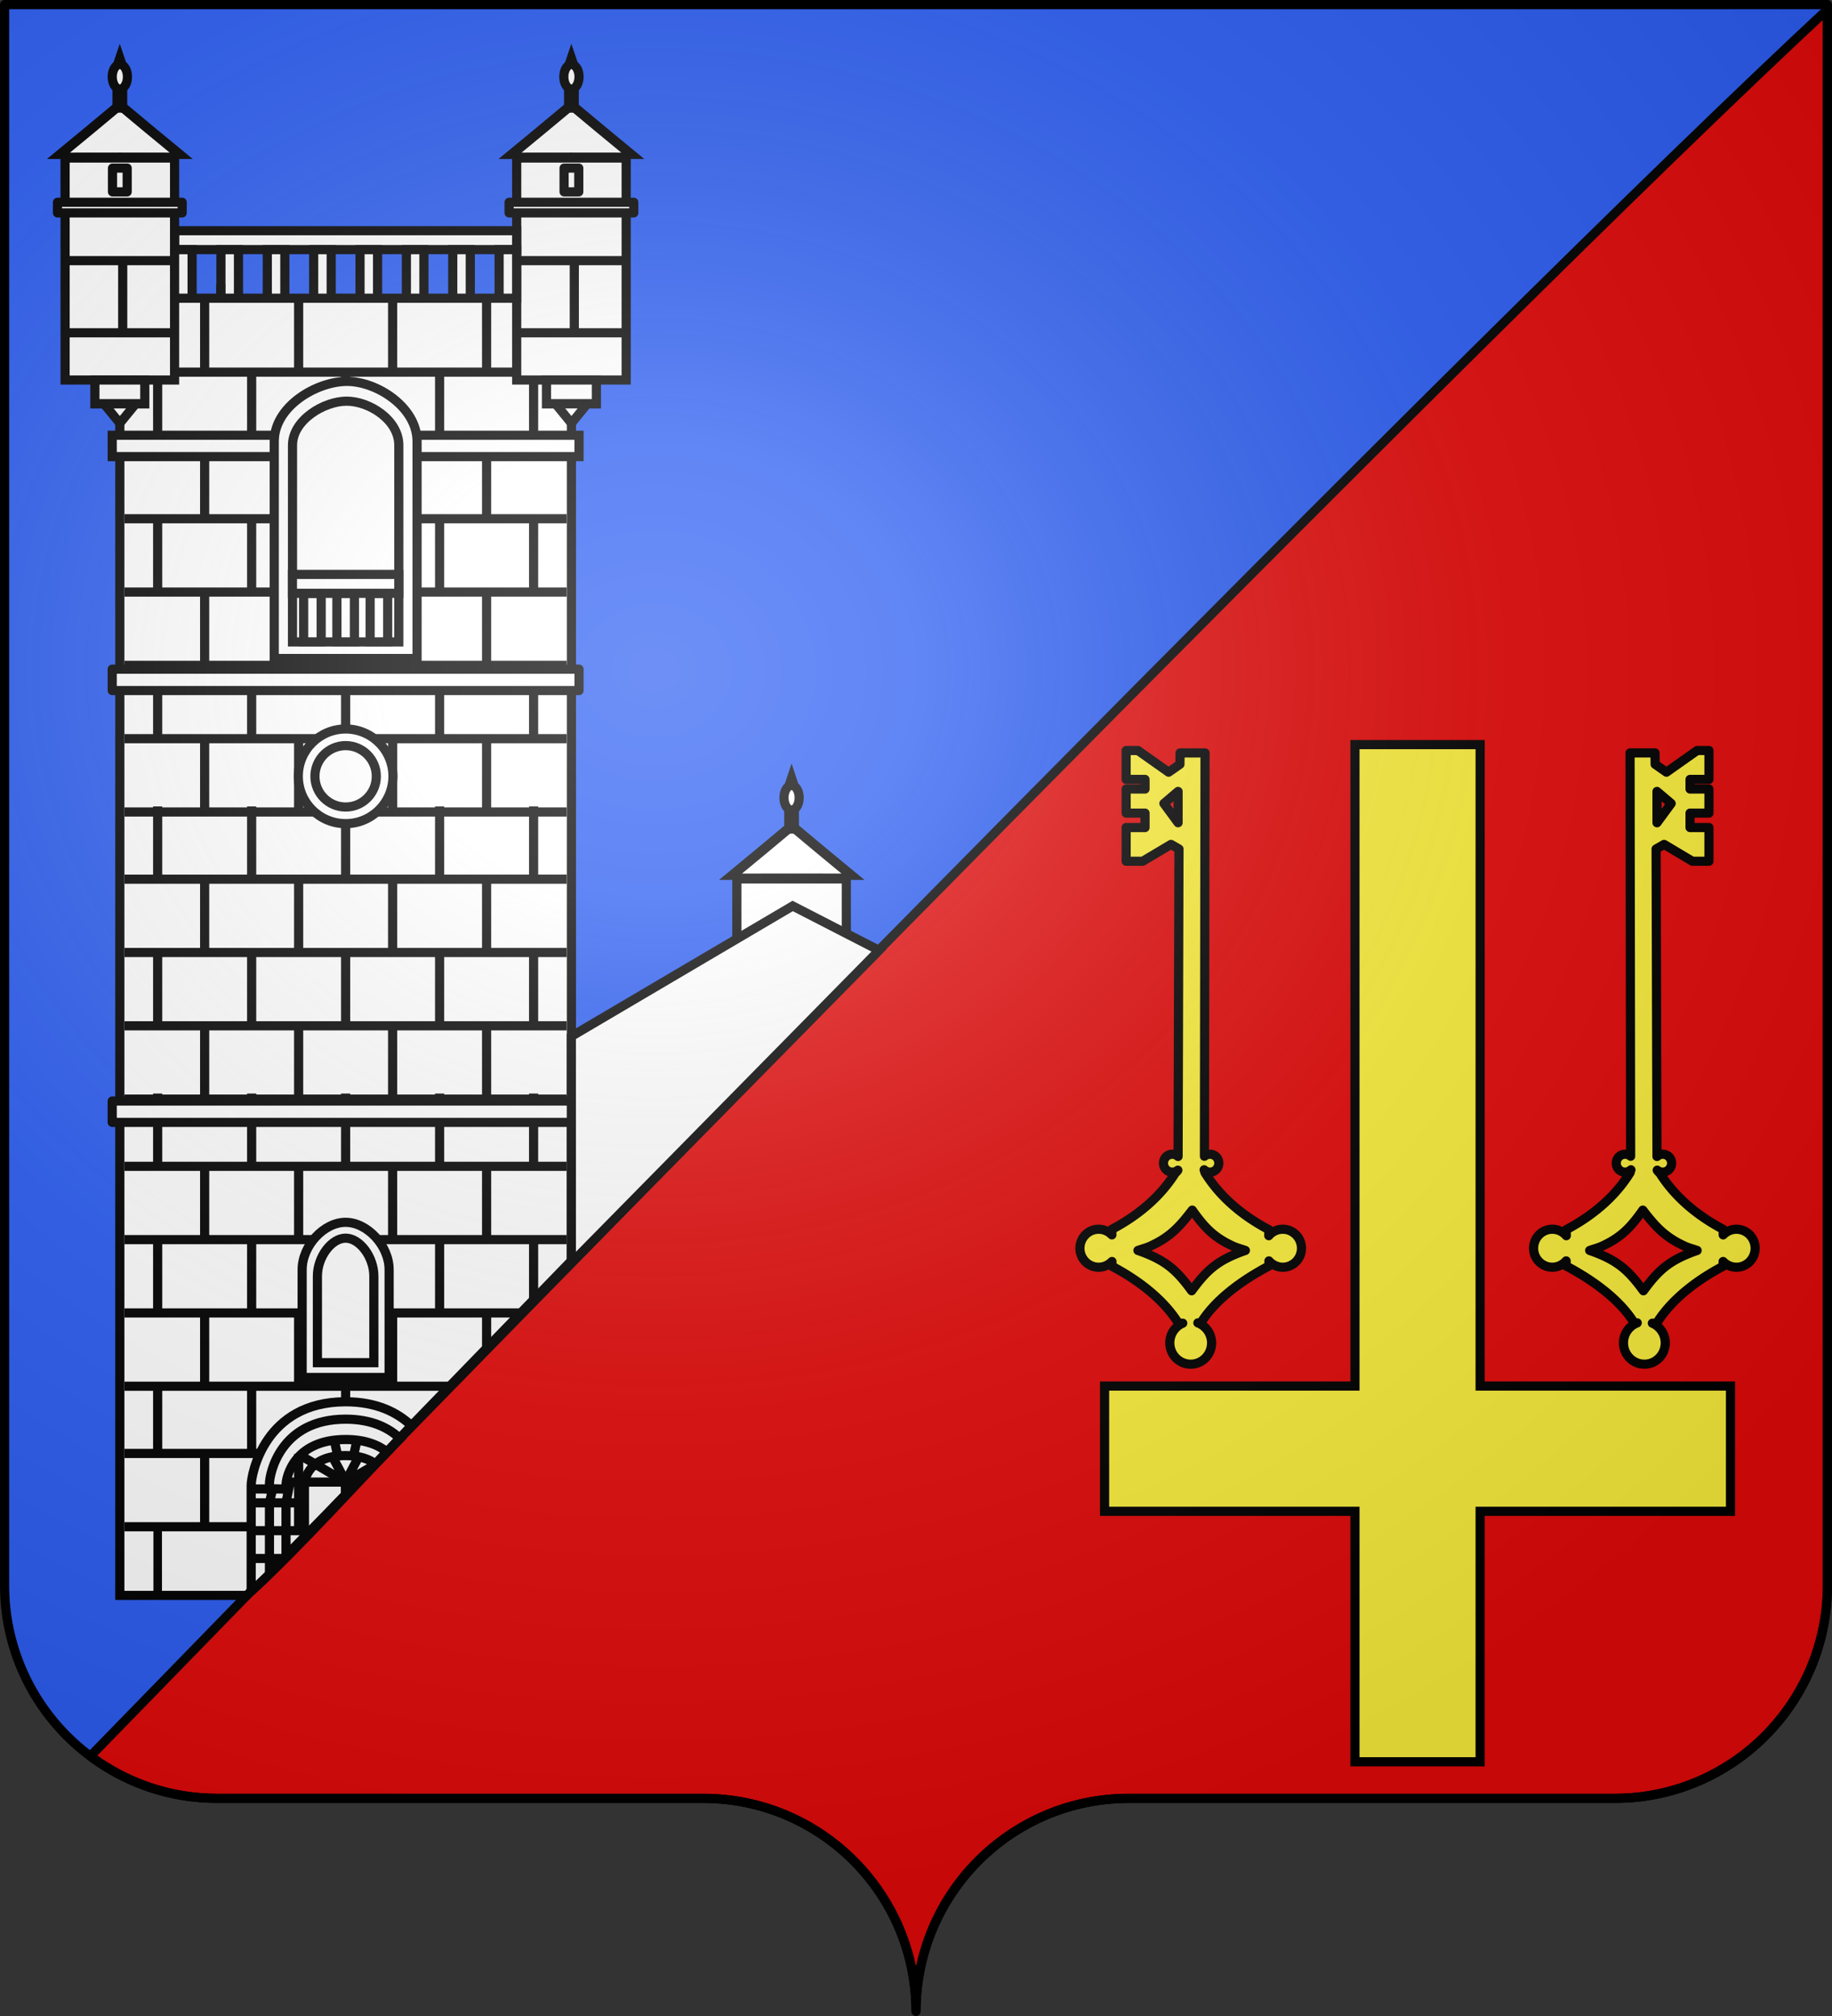
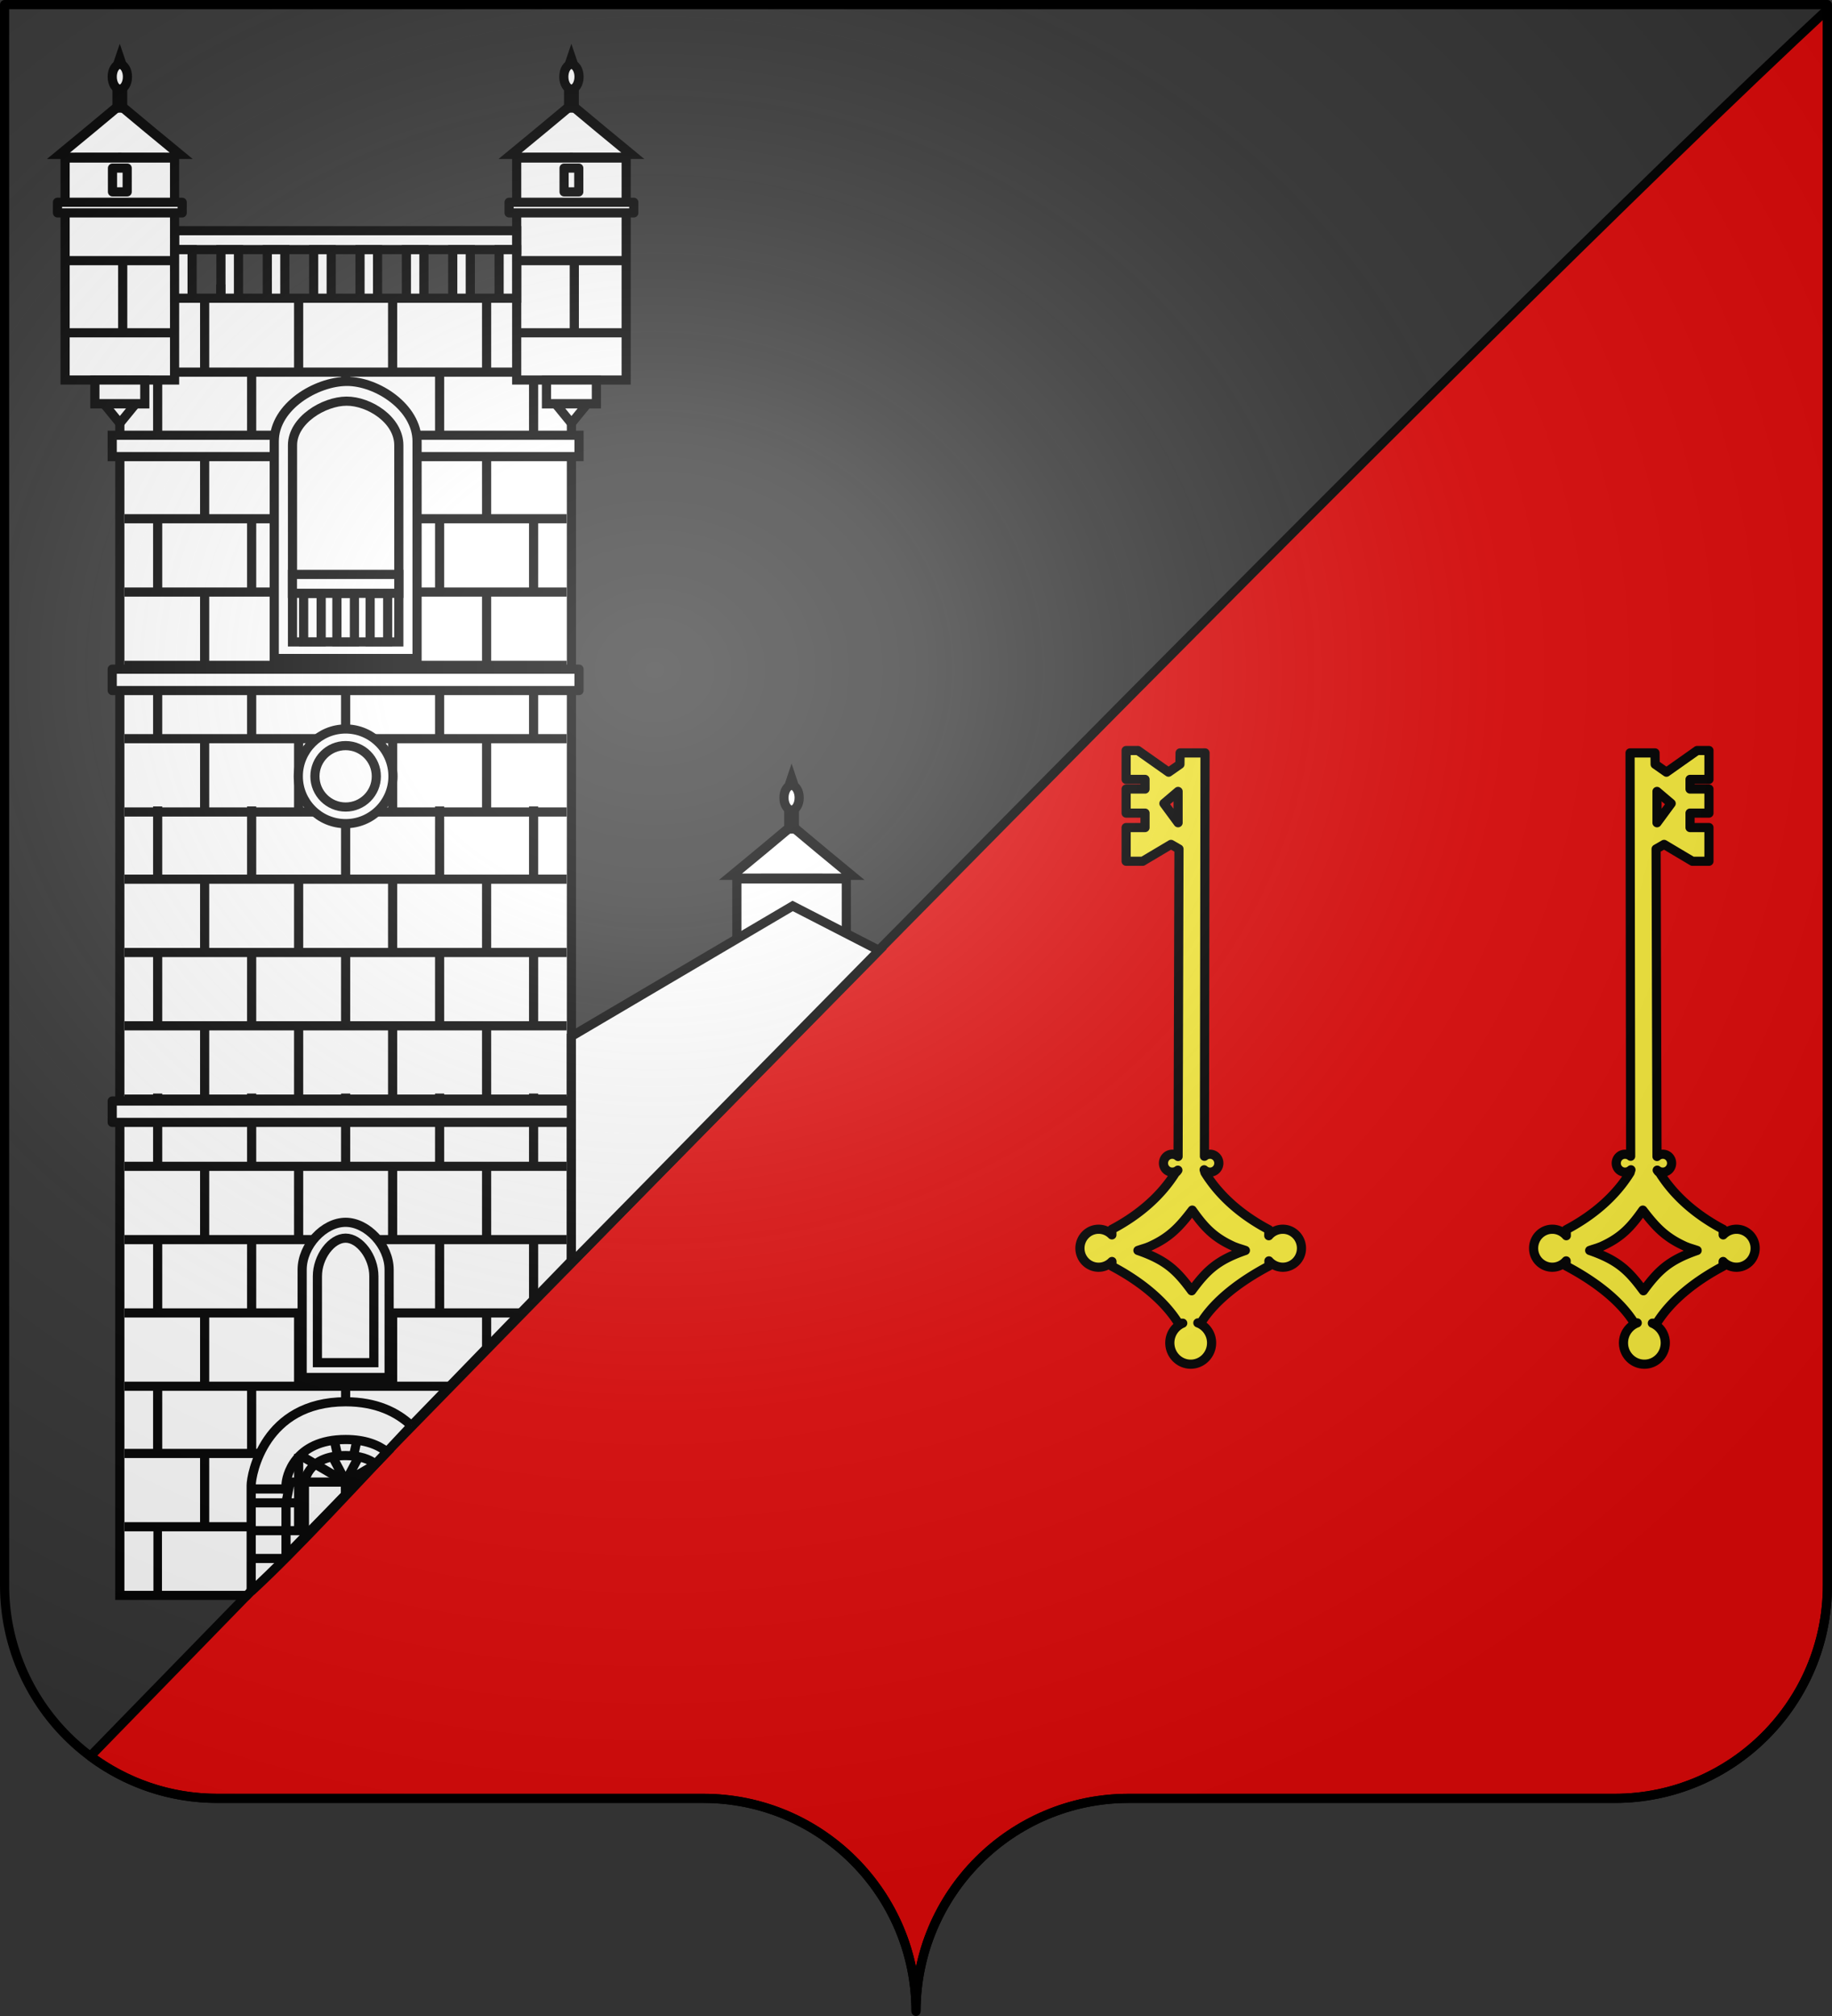
<svg xmlns="http://www.w3.org/2000/svg" xmlns:xlink="http://www.w3.org/1999/xlink" width="600" height="660" version="1.0">
  <rect width="100%" height="100%" fill="#333333" stroke="none" />
  <defs>
    <radialGradient xlink:href="#a" id="s" cx="285.186" cy="200.448" r="300" fx="285.186" fy="200.448" gradientTransform="matrix(1.551 0 0 1.35 -227.894 -51.264)" gradientUnits="userSpaceOnUse" />
    <linearGradient id="a">
      <stop offset="0" style="stop-color:white;stop-opacity:.314" />
      <stop offset=".19" style="stop-color:white;stop-opacity:.251" />
      <stop offset=".6" style="stop-color:#6b6b6b;stop-opacity:.125" />
      <stop offset="1" style="stop-color:black;stop-opacity:.125" />
    </linearGradient>
  </defs>
-   <path d="M1.5 1.5v517.492c0 24.851 13.008 46.666 32.563 59.022a70.125 70.125 0 0 1-4.47-3.076C186.744 413.387 483.689 109.765 598.5 3.093V1.5H1.5zm32.576 576.521zm2.46 1.481zm2.43 1.338zm7.53 3.39zm3.057 1.075zm3.164.949c.45.123.896.253 1.35.367-.454-.115-.9-.243-1.35-.367zm4.273 1.045c.26.054.526.095.787.146-.261-.05-.526-.092-.787-.146zm3.227.584c.312.05.627.091.941.137-.314-.046-.629-.088-.941-.137zm3.344.441c.297.033.595.065.894.094-.299-.029-.597-.061-.894-.094zm3.525.293c.225.013.448.032.674.043-.226-.01-.45-.03-.674-.043z" style="fill:#2b5df2;fill-opacity:1;fill-rule:nonzero;stroke:none;stroke-width:5;stroke-linecap:round;stroke-linejoin:round;stroke-miterlimit:4;stroke-dashoffset:0;stroke-opacity:1" />
  <path d="M598.5 3.094C483.688 109.766 186.743 413.388 29.594 574.937c11.606 8.666 25.984 13.813 41.562 13.813h159.188c38.447 0 69.656 31.246 69.656 69.75 0-38.504 31.21-69.75 69.656-69.75h159.188c38.447 0 69.656-31.246 69.656-69.75V3.094z" style="fill:#e20909;fill-opacity:1;fill-rule:evenodd;stroke:#000;stroke-width:3;stroke-linecap:butt;stroke-linejoin:bevel;stroke-miterlimit:4;stroke-dasharray:none;stroke-opacity:1" />
  <path d="M39.247 97.635h147.902v315.102l-106.3 109.56H39.248z" style="opacity:1;fill:#fff;fill-opacity:1;fill-rule:nonzero;stroke:#000;stroke-width:3;stroke-linecap:round;stroke-linejoin:miter;stroke-miterlimit:4;stroke-dasharray:none;stroke-dashoffset:0;stroke-opacity:1" />
  <g id="f">
    <path d="M40.795 265.83H185.6M40.795 241.83H185.6" style="fill:none;fill-rule:evenodd;stroke:#000;stroke-width:3;stroke-linecap:butt;stroke-linejoin:miter;stroke-miterlimit:4;stroke-dasharray:none;stroke-opacity:1" />
    <path id="b" d="M67.027 242.005v23.9" style="fill:none;fill-rule:evenodd;stroke:#000;stroke-width:3;stroke-linecap:butt;stroke-linejoin:miter;stroke-miterlimit:4;stroke-dasharray:none;stroke-opacity:1" />
    <use xlink:href="#b" id="c" width="100%" height="100%" x="0" y="0" transform="translate(30.78)" />
    <use xlink:href="#c" id="d" width="100%" height="100%" x="0" y="0" transform="translate(30.78)" />
    <use xlink:href="#d" width="100%" height="100%" transform="translate(30.78)" />
    <use xlink:href="#b" id="e" width="100%" height="100%" x="0" y="0" transform="translate(15.39 -24)" />
    <use xlink:href="#e" width="100%" height="100%" transform="translate(30.78)" />
    <use xlink:href="#b" width="100%" height="100%" transform="translate(76.951 -24)" />
    <use xlink:href="#b" width="100%" height="100%" transform="translate(107.732 -24)" />
    <use xlink:href="#b" width="100%" height="100%" transform="translate(-15.39 -24)" />
  </g>
  <use xlink:href="#f" id="g" width="100%" height="100%" x="0" y="0" transform="translate(0 46)" />
  <use xlink:href="#g" id="h" width="100%" height="100%" x="0" y="0" transform="translate(0 48)" />
  <use xlink:href="#h" width="100%" height="100%" transform="translate(0 46)" />
  <path d="M40.795 453.83h107.153M40.795 429.83h129.868M67.027 430.005v23.9" style="fill:none;fill-rule:evenodd;stroke:#000;stroke-width:3;stroke-linecap:butt;stroke-linejoin:miter;stroke-miterlimit:4;stroke-dasharray:none;stroke-opacity:1" />
  <use xlink:href="#b" width="100%" height="100%" transform="translate(30.78 188)" />
  <use xlink:href="#c" width="100%" height="100%" transform="translate(30.78 188)" />
  <path d="M159.369 430.005v11.814" style="fill:none;fill-rule:evenodd;stroke:#000;stroke-width:3;stroke-linecap:butt;stroke-linejoin:miter;stroke-miterlimit:4;stroke-dasharray:none;stroke-opacity:1" />
  <use xlink:href="#b" width="100%" height="100%" transform="translate(15.39 164)" />
  <use xlink:href="#e" width="100%" height="100%" transform="translate(30.78 188)" />
  <use xlink:href="#b" width="100%" height="100%" transform="translate(76.951 164)" />
  <path d="M174.76 406.005v19.69" style="fill:none;fill-rule:evenodd;stroke:#000;stroke-width:3;stroke-linecap:butt;stroke-linejoin:miter;stroke-miterlimit:4;stroke-dasharray:none;stroke-opacity:1" />
  <use xlink:href="#b" width="100%" height="100%" transform="translate(-15.39 164)" />
  <path d="M40.795 499.83h62.704" style="fill:none;fill-rule:evenodd;stroke:#000;stroke-width:3;stroke-linecap:butt;stroke-linejoin:miter;stroke-miterlimit:4;stroke-dasharray:none;stroke-opacity:1" />
  <path d="M40.795 475.83h85.174" style="fill:none;fill-rule:evenodd;stroke:#000;stroke-width:3;stroke-linecap:butt;stroke-linejoin:miter;stroke-miterlimit:4;stroke-dasharray:none;stroke-opacity:1" />
  <path d="M67.027 476.005v23.9" style="fill:none;fill-rule:evenodd;stroke:#000;stroke-width:3;stroke-linecap:butt;stroke-linejoin:miter;stroke-miterlimit:4;stroke-dasharray:none;stroke-opacity:1" />
  <use xlink:href="#b" width="100%" height="100%" transform="translate(15.39 210.864)" />
  <use xlink:href="#e" width="100%" height="100%" transform="translate(30.78 234.864)" />
  <use xlink:href="#b" width="100%" height="100%" transform="translate(-15.39 210.864)" />
  <use xlink:href="#b" width="100%" height="100%" transform="matrix(.932 0 0 .932 -10.82 274.13)" />
  <use xlink:href="#f" id="i" width="100%" height="100%" x="0" y="0" transform="translate(0 -48)" />
  <use xlink:href="#i" width="100%" height="100%" transform="translate(0 -48)" />
  <path d="M40.795 121.83H185.6M67.027 98.005v23.9" style="fill:none;fill-rule:evenodd;stroke:#000;stroke-width:3;stroke-linecap:butt;stroke-linejoin:miter;stroke-miterlimit:4;stroke-dasharray:none;stroke-opacity:1" />
  <use xlink:href="#b" width="100%" height="100%" transform="translate(30.78 -144)" />
  <use xlink:href="#c" width="100%" height="100%" transform="translate(30.78 -144)" />
  <use xlink:href="#d" width="100%" height="100%" transform="translate(30.78 -144)" />
  <path d="M36.757 142.488v7H95.8v-7zm93.863 7h59.02v-7h-59.02z" style="opacity:1;fill:#fff;fill-opacity:1;fill-rule:nonzero;stroke:#000;stroke-width:3;stroke-linecap:round;stroke-linejoin:miter;stroke-miterlimit:4;stroke-dasharray:none;stroke-dashoffset:0;stroke-opacity:1" />
  <rect width="152.883" height="7" x="36.757" y="219.068" ry="0" style="opacity:1;fill:#fff;fill-opacity:1;fill-rule:nonzero;stroke:#000;stroke-width:3;stroke-linecap:round;stroke-linejoin:round;stroke-miterlimit:4;stroke-dasharray:none;stroke-dashoffset:0;stroke-opacity:1" />
  <rect width="152.883" height="7" x="36.757" y="360.445" ry="0" style="opacity:1;fill:#fff;fill-opacity:1;fill-rule:nonzero;stroke:#000;stroke-width:3;stroke-linecap:round;stroke-linejoin:round;stroke-miterlimit:4;stroke-dasharray:none;stroke-dashoffset:0;stroke-opacity:1" />
  <g id="j" transform="matrix(.498 0 0 .498 92.51 128.167)">
    <path d="M-142.95-153.489h72V-7.54h-72z" style="opacity:1;fill:#fff;fill-opacity:1;fill-rule:nonzero;stroke:#000;stroke-width:6.025;stroke-linecap:round;stroke-linejoin:miter;stroke-miterlimit:4;stroke-dasharray:none;stroke-dashoffset:0;stroke-opacity:1" />
    <path d="m-27.64-153.813-82.885-.19-82.884.19 41.606-71.685 41.278-71.875 41.278 71.875z" style="opacity:1;fill:#fff;fill-opacity:1;fill-rule:nonzero;stroke:#000;stroke-width:17.904;stroke-linecap:round;stroke-linejoin:miter;stroke-miterlimit:4;stroke-dasharray:none;stroke-dashoffset:0;stroke-opacity:1" transform="matrix(.487 0 0 .233 -53.132 -119.106)" />
    <rect width="82" height="7" x="-147.95" y="-124.391" ry="0" style="opacity:1;fill:#fff;fill-opacity:1;fill-rule:nonzero;stroke:#000;stroke-width:6.025;stroke-linecap:round;stroke-linejoin:round;stroke-miterlimit:4;stroke-dasharray:none;stroke-dashoffset:0;stroke-opacity:1" />
    <path d="M-111.782-146.865h9.663v15.635h-9.663z" style="opacity:1;fill:#fff;fill-opacity:1;fill-rule:nonzero;stroke:#000;stroke-width:6.025;stroke-linecap:round;stroke-linejoin:round;stroke-miterlimit:4;stroke-dasharray:none;stroke-dashoffset:0;stroke-opacity:1" />
    <path d="M-123.361-7.544h32.822V8.155h-32.822z" style="opacity:1;fill:#fff;fill-opacity:1;fill-rule:nonzero;stroke:#000;stroke-width:6.025;stroke-linecap:round;stroke-linejoin:miter;stroke-miterlimit:4;stroke-dasharray:none;stroke-dashoffset:0;stroke-opacity:1" />
    <path d="M-117.361 8.12h20.822l-10.411 12.747zM-108.795-202.452h3.689v16.14h-3.689z" style="opacity:1;fill:#fff;fill-opacity:1;fill-rule:nonzero;stroke:#000;stroke-width:6.025;stroke-linecap:round;stroke-linejoin:miter;stroke-miterlimit:4;stroke-dasharray:none;stroke-dashoffset:0;stroke-opacity:1" />
    <ellipse cx="-106.95" cy="-206.891" rx="5.007" ry="8.102" style="opacity:1;fill:#fff;fill-opacity:1;fill-rule:nonzero;stroke:#000;stroke-width:6.025;stroke-linecap:round;stroke-linejoin:miter;stroke-miterlimit:4;stroke-dasharray:none;stroke-dashoffset:0;stroke-opacity:1" />
    <path d="M-37.673-153.813h-145.703l72.852-169.432z" style="opacity:1;fill:#fff;fill-opacity:1;fill-rule:nonzero;stroke:#000;stroke-width:285.32;stroke-linecap:round;stroke-linejoin:miter;stroke-miterlimit:4;stroke-dasharray:none;stroke-dashoffset:0;stroke-opacity:1" transform="matrix(.019 0 0 .024 -104.897 -212.13)" />
    <g style="stroke-width:6.025;stroke-miterlimit:4;stroke-dasharray:none">
      <path d="M7.897 126.117h69.324M7.897 78.687h69.324M43.532 79.031v47.234" style="fill:none;fill-rule:evenodd;stroke:#000;stroke-width:6.025;stroke-linecap:butt;stroke-linejoin:miter;stroke-miterlimit:4;stroke-dasharray:none;stroke-opacity:1" transform="translate(-148.597 -164.703)" />
    </g>
  </g>
  <use xlink:href="#j" width="100%" height="100%" transform="translate(147.9)" />
  <g transform="matrix(.498 0 0 .498 240.354 128.167)">
    <path d="M-367.716-105.696h224.855v12.423h-224.855z" style="opacity:1;fill:#fff;fill-opacity:1;fill-rule:nonzero;stroke:#000;stroke-width:6.025;stroke-linecap:round;stroke-linejoin:miter;stroke-miterlimit:4;stroke-dasharray:none;stroke-dashoffset:0;stroke-opacity:1" />
    <path id="k" d="M-367.826-93.228h11.53v31.896h-11.53z" style="opacity:1;fill:#fff;fill-opacity:1;fill-rule:nonzero;stroke:#000;stroke-width:6.025;stroke-linecap:round;stroke-linejoin:miter;stroke-miterlimit:4;stroke-dasharray:none;stroke-dashoffset:0;stroke-opacity:1" />
    <use xlink:href="#k" id="l" width="100%" height="100%" x="0" y="0" transform="translate(30.49)" />
    <use xlink:href="#l" id="m" width="100%" height="100%" x="0" y="0" transform="translate(30.49)" />
    <use xlink:href="#m" id="n" width="100%" height="100%" x="0" y="0" transform="translate(30.49)" />
    <use xlink:href="#n" id="o" width="100%" height="100%" x="0" y="0" transform="translate(30.49)" />
    <use xlink:href="#o" id="p" width="100%" height="100%" x="0" y="0" transform="translate(30.49)" />
    <use xlink:href="#p" id="q" width="100%" height="100%" x="0" y="0" transform="translate(30.49)" />
    <use xlink:href="#q" width="100%" height="100%" transform="translate(30.49)" />
  </g>
  <g transform="matrix(.498 0 0 .498 240.354 128.167)">
    <path d="M-302.272 175.522h93.918V32.753c0-22.34-26.332-39.464-46.223-39.394-19.89.07-47.695 16.347-47.695 39.394z" style="fill:#fff;fill-opacity:1;fill-rule:evenodd;stroke:#000;stroke-width:6.025;stroke-linecap:butt;stroke-linejoin:miter;stroke-miterlimit:4;stroke-dasharray:none;stroke-opacity:1" />
    <path d="M-290.274 164.623h69.923V35.364c0-16.841-19.605-29.075-34.414-29.014-14.809.06-35.51 12.416-35.51 29.014z" style="fill:#fff;fill-opacity:1;fill-rule:evenodd;stroke:#000;stroke-width:6.025;stroke-linecap:butt;stroke-linejoin:miter;stroke-miterlimit:4;stroke-dasharray:none;stroke-opacity:1" />
    <use xlink:href="#m" width="100%" height="100%" style="fill:#fff;fill-opacity:1" transform="translate(23.903 225.942)" />
    <use xlink:href="#n" width="100%" height="100%" style="fill:#fff;fill-opacity:1" transform="translate(15.276 225.942)" />
    <use xlink:href="#o" width="100%" height="100%" style="fill:#fff;fill-opacity:1" transform="translate(6.649 225.942)" />
    <path d="M-290.328 120.26h69.969v12.423h-69.969z" style="opacity:1;fill:#fff;fill-opacity:1;fill-rule:nonzero;stroke:#000;stroke-width:6.025;stroke-linecap:round;stroke-linejoin:miter;stroke-miterlimit:4;stroke-dasharray:none;stroke-dashoffset:0;stroke-opacity:1" />
  </g>
  <g transform="translate(-1.765 2)">
    <ellipse cx="114.963" cy="252.152" rx="15.502" ry="15.498" style="opacity:1;fill:#fff;fill-opacity:1;fill-rule:nonzero;stroke:#000;stroke-width:3;stroke-linecap:round;stroke-linejoin:miter;stroke-miterlimit:4;stroke-dasharray:none;stroke-dashoffset:0;stroke-opacity:1" />
    <ellipse cx="114.963" cy="252.152" rx="10.053" ry="10.051" style="opacity:1;fill:#fff;fill-opacity:1;fill-rule:nonzero;stroke:#000;stroke-width:3;stroke-linecap:round;stroke-linejoin:miter;stroke-miterlimit:4;stroke-dasharray:none;stroke-dashoffset:0;stroke-opacity:1" />
  </g>
  <path d="M98.956 450.955h28.484v-35.28c0-7.863-7.139-15.505-14.242-15.515-7.139-.009-14.242 7.655-14.242 15.516z" style="fill:#fff;fill-opacity:1;fill-rule:evenodd;stroke:#000;stroke-width:3;stroke-linecap:butt;stroke-linejoin:miter;stroke-miterlimit:4;stroke-dasharray:none;stroke-opacity:1" />
  <path d="M103.952 446.115h18.492V417.8c0-6.312-4.635-12.446-9.246-12.453-4.634-.007-9.246 6.143-9.246 12.453z" style="fill:#fff;fill-opacity:1;fill-rule:evenodd;stroke:#000;stroke-width:3;stroke-linecap:butt;stroke-linejoin:miter;stroke-miterlimit:4;stroke-dasharray:none;stroke-opacity:1" />
  <path d="M-212.06 679.868c-9.345-8.877-23.121-15.713-43.28-15.713-53.687 0-62.104 48.062-62.104 54.882v69.76c29.235-26.728 72.912-74.488 105.383-108.93z" style="fill:#fff;fill-opacity:1;fill-rule:evenodd;stroke:#000;stroke-width:6.025;stroke-linecap:butt;stroke-linejoin:bevel;stroke-miterlimit:4;stroke-dasharray:none;stroke-opacity:1" transform="matrix(.498 0 0 .498 240.354 128.167)" />
-   <path d="M-219.476 688.384c-7.542-7.184-18.901-12.802-35.864-12.802-43.298 0-50.086 36.218-50.086 42.427v3.437h2.055l-2.055 9.126v46.461z" style="fill:none;fill-rule:evenodd;stroke:#000;stroke-width:6.025;stroke-linecap:butt;stroke-linejoin:miter;stroke-miterlimit:4;stroke-dasharray:none;stroke-opacity:1" transform="matrix(.498 0 0 .498 240.354 128.167)" />
  <path d="M-228.008 697.135c-5.899-4.668-14.598-8.188-27.332-8.188-33.893 0-39.207 24.595-39.207 30.09v2.409h1.811l-1.81 9.002v34.971z" style="fill:none;fill-rule:evenodd;stroke:#000;stroke-width:6.025;stroke-linecap:butt;stroke-linejoin:miter;stroke-miterlimit:4;stroke-dasharray:none;stroke-opacity:1" transform="matrix(.498 0 0 .498 240.354 128.167)" />
  <path d="M-235.736 705.02c-4.078-3.137-10.274-5.502-19.604-5.502-23.418 0-27.09 14.589-27.09 19.52v34.37z" style="fill:none;fill-rule:evenodd;stroke:#000;stroke-width:6.025;stroke-linecap:butt;stroke-linejoin:miter;stroke-miterlimit:4;stroke-dasharray:none;stroke-opacity:1" transform="matrix(.498 0 0 .498 240.354 128.167)" />
  <path d="M-294.347 716.945h47.704" style="fill:none;fill-rule:evenodd;stroke:#000;stroke-width:6.025;stroke-linecap:butt;stroke-linejoin:miter;stroke-miterlimit:4;stroke-dasharray:none;stroke-opacity:1" transform="matrix(.498 0 0 .498 240.354 128.167)" />
  <path d="m-285.255 699.282 29.915 17.609 18.16-10.69M-247.159 701.135l-8.361 15.756m-8-15.756 8.361 15.756M-255.515 714.468l.05 11.112M-317.269 721.458h22.617M-317.269 730.601h34.627M-317.269 748.887h34.627M-317.269 767.173h22.414" style="fill:none;fill-rule:evenodd;stroke:#000;stroke-width:6.025;stroke-linecap:butt;stroke-linejoin:miter;stroke-miterlimit:4;stroke-dasharray:none;stroke-opacity:1" transform="matrix(.498 0 0 .498 240.354 128.167)" />
  <path d="m-262.921 688.95 2.272 10.248M-247.758 688.95l-2.272 10.248" style="fill:none;fill-rule:evenodd;stroke:#000;stroke-width:6.025;stroke-linecap:butt;stroke-linejoin:miter;stroke-miterlimit:4;stroke-dasharray:none;stroke-opacity:1" transform="matrix(.498 0 0 .498 240.354 128.167)" />
  <path d="M72.29 97.15v-4.049" style="fill:none;fill-rule:evenodd;stroke:#000;stroke-width:3;stroke-linecap:butt;stroke-linejoin:miter;stroke-miterlimit:4;stroke-dasharray:none;stroke-opacity:1" />
  <g transform="translate(0 24)">
    <path d="M241.323 263.75h35.855v33.027h-35.855z" style="opacity:1;fill:#fff;fill-opacity:1;fill-rule:nonzero;stroke:#000;stroke-width:3;stroke-linecap:round;stroke-linejoin:miter;stroke-miterlimit:4;stroke-dasharray:none;stroke-dashoffset:0;stroke-opacity:1" />
    <path d="m-27.64-153.813-82.885-.19-82.884.19 41.606-71.685 41.278-71.875 41.278 71.875z" style="opacity:1;fill:#fff;fill-opacity:1;fill-rule:nonzero;stroke:#000;stroke-width:17.904;stroke-linecap:round;stroke-linejoin:miter;stroke-miterlimit:4;stroke-dasharray:none;stroke-dashoffset:0;stroke-opacity:1" transform="matrix(.242 0 0 .116 286.051 280.868)" />
    <path d="M259.924 232.716h-1.347l.673-2.025z" style="opacity:1;fill:#fff;fill-opacity:1;fill-rule:nonzero;stroke:#000;stroke-width:3;stroke-linecap:round;stroke-linejoin:miter;stroke-miterlimit:4;stroke-dasharray:none;stroke-dashoffset:0;stroke-opacity:1" />
    <path d="M258.332 239.373h1.837v8.035h-1.837z" style="opacity:1;fill:#fff;fill-opacity:1;fill-rule:nonzero;stroke:#000;stroke-width:3;stroke-linecap:round;stroke-linejoin:miter;stroke-miterlimit:4;stroke-dasharray:none;stroke-dashoffset:0;stroke-opacity:1" />
    <ellipse cx="259.25" cy="237.163" rx="2.493" ry="4.033" style="opacity:1;fill:#fff;fill-opacity:1;fill-rule:nonzero;stroke:#000;stroke-width:3;stroke-linecap:round;stroke-linejoin:miter;stroke-miterlimit:4;stroke-dasharray:none;stroke-dashoffset:0;stroke-opacity:1" />
  </g>
  <path d="m187.122 339.292 72.489-42.698 28.289 14.537-100.778 102.344z" style="fill:#fff;fill-rule:evenodd;stroke:#000;stroke-width:3;stroke-linecap:butt;stroke-linejoin:miter;stroke-miterlimit:4;stroke-dasharray:none;stroke-opacity:1;fill-opacity:1" />
  <path id="r" d="M368.82 245.706v9.458h6.188v3.152h-6.187v7.881h6.187v4.73h-6.187v11.033h5.414l9.28-5.517 2.61 1.502-.29 100.666a2.834 2.834 0 0 0-1.909-.739c-1.59 0-2.876 1.31-2.876 2.931s1.286 2.931 2.876 2.931c.694 0 1.34-.224 1.837-.64a3.822 3.822 0 0 1-.41.542l-.025.024a2.143 2.143 0 0 1-.097.074c-.018.013-.052.038-.072.05l-.049.024h-.048c-4.592 7.37-11.537 13.697-20.93 18.669.011.72.016 1.229.024 1.798a6.047 6.047 0 0 0-4.35-1.847c-3.37 0-6.115 2.796-6.115 6.23 0 3.436 2.744 6.207 6.115 6.207a6.043 6.043 0 0 0 4.374-1.871c-.002.448.002.955 0 1.551 9.394 4.972 17.184 11.3 21.776 18.669.555-.004 1.012-.02 1.402-.025-2.483 1.045-4.23 3.547-4.23 6.453 0 3.847 3.066 6.97 6.84 6.97 3.775 0 6.84-3.123 6.84-6.97 0-3.005-1.877-5.574-4.495-6.551.298-.002.62.002.99 0 4.593-7.37 12.915-13.673 22.308-18.644-.012-.63-.013-1.176-.024-1.65a6.043 6.043 0 0 0 4.544 2.068c3.37 0 6.115-2.771 6.115-6.206 0-3.435-2.745-6.231-6.115-6.231a6.04 6.04 0 0 0-4.592 2.118c.01-.594.01-1.187.024-1.97-9.393-4.972-16.314-11.276-20.906-18.645l-.29-.96a2.832 2.832 0 0 0 1.934.763c1.59 0 2.876-1.31 2.876-2.93 0-1.622-1.286-2.931-2.876-2.931-.696 0-1.34.245-1.837.664l.193-132.043h-8.169l-.048 3.72-3.698 2.585-10.054-7.093h-3.867zm17.016 13.398v10.246l-4.64-6.305zm4.64 137.068c3.971 5.603 7.024 8.938 13.583 11.896.293.116.776.295 1.305.492.622.203 1.45.447 2.514.813-9.309 3.209-12.734 6.615-17.595 13.201-4.862-6.586-8.287-9.992-17.595-13.201 1.062-.366 1.891-.61 2.513-.813l.049-.024h.048c.496-.185.933-.358 1.209-.468 6.566-2.958 9.669-6.293 13.97-11.896z" style="fill:#fcef3c;fill-opacity:1;fill-rule:evenodd;stroke:#000;stroke-width:3;stroke-linecap:butt;stroke-linejoin:round;stroke-miterlimit:4;stroke-dasharray:none;stroke-opacity:1" />
  <use xlink:href="#r" width="100%" height="100%" transform="matrix(-1 0 0 1 928.52 0)" />
-   <path d="M361.76 494.774h82v82h41v-82h82v-41h-82v-210h-41v210h-82z" style="fill:#fcef3c;stroke:#000;stroke-width:3;stroke-miterlimit:4;stroke-dasharray:none" />
  <use xlink:href="#b" width="100%" height="100%" transform="translate(30.78 234)" />
  <path d="M1.5 1.5V518.99c0 38.505 31.203 69.755 69.65 69.755h159.2c38.447 0 69.65 31.25 69.65 69.754 0-38.504 31.203-69.754 69.65-69.754h159.2c38.447 0 69.65-31.25 69.65-69.755V1.5H1.5z" style="fill:url(#s);fill-opacity:1;fill-rule:evenodd;stroke:none;stroke-width:3;stroke-linecap:butt;stroke-linejoin:miter;stroke-miterlimit:4;stroke-dasharray:none;stroke-opacity:1" />
  <path d="M300 658.5c0-38.504 31.203-69.754 69.65-69.754h159.2c38.447 0 69.65-31.25 69.65-69.753V1.5H1.5v517.493c0 38.504 31.203 69.753 69.65 69.753h159.2c38.447 0 69.65 31.25 69.65 69.754z" style="fill:none;fill-opacity:1;fill-rule:nonzero;stroke:#000;stroke-width:3;stroke-linecap:round;stroke-linejoin:round;stroke-miterlimit:4;stroke-dasharray:none;stroke-dashoffset:0;stroke-opacity:1" />
</svg>